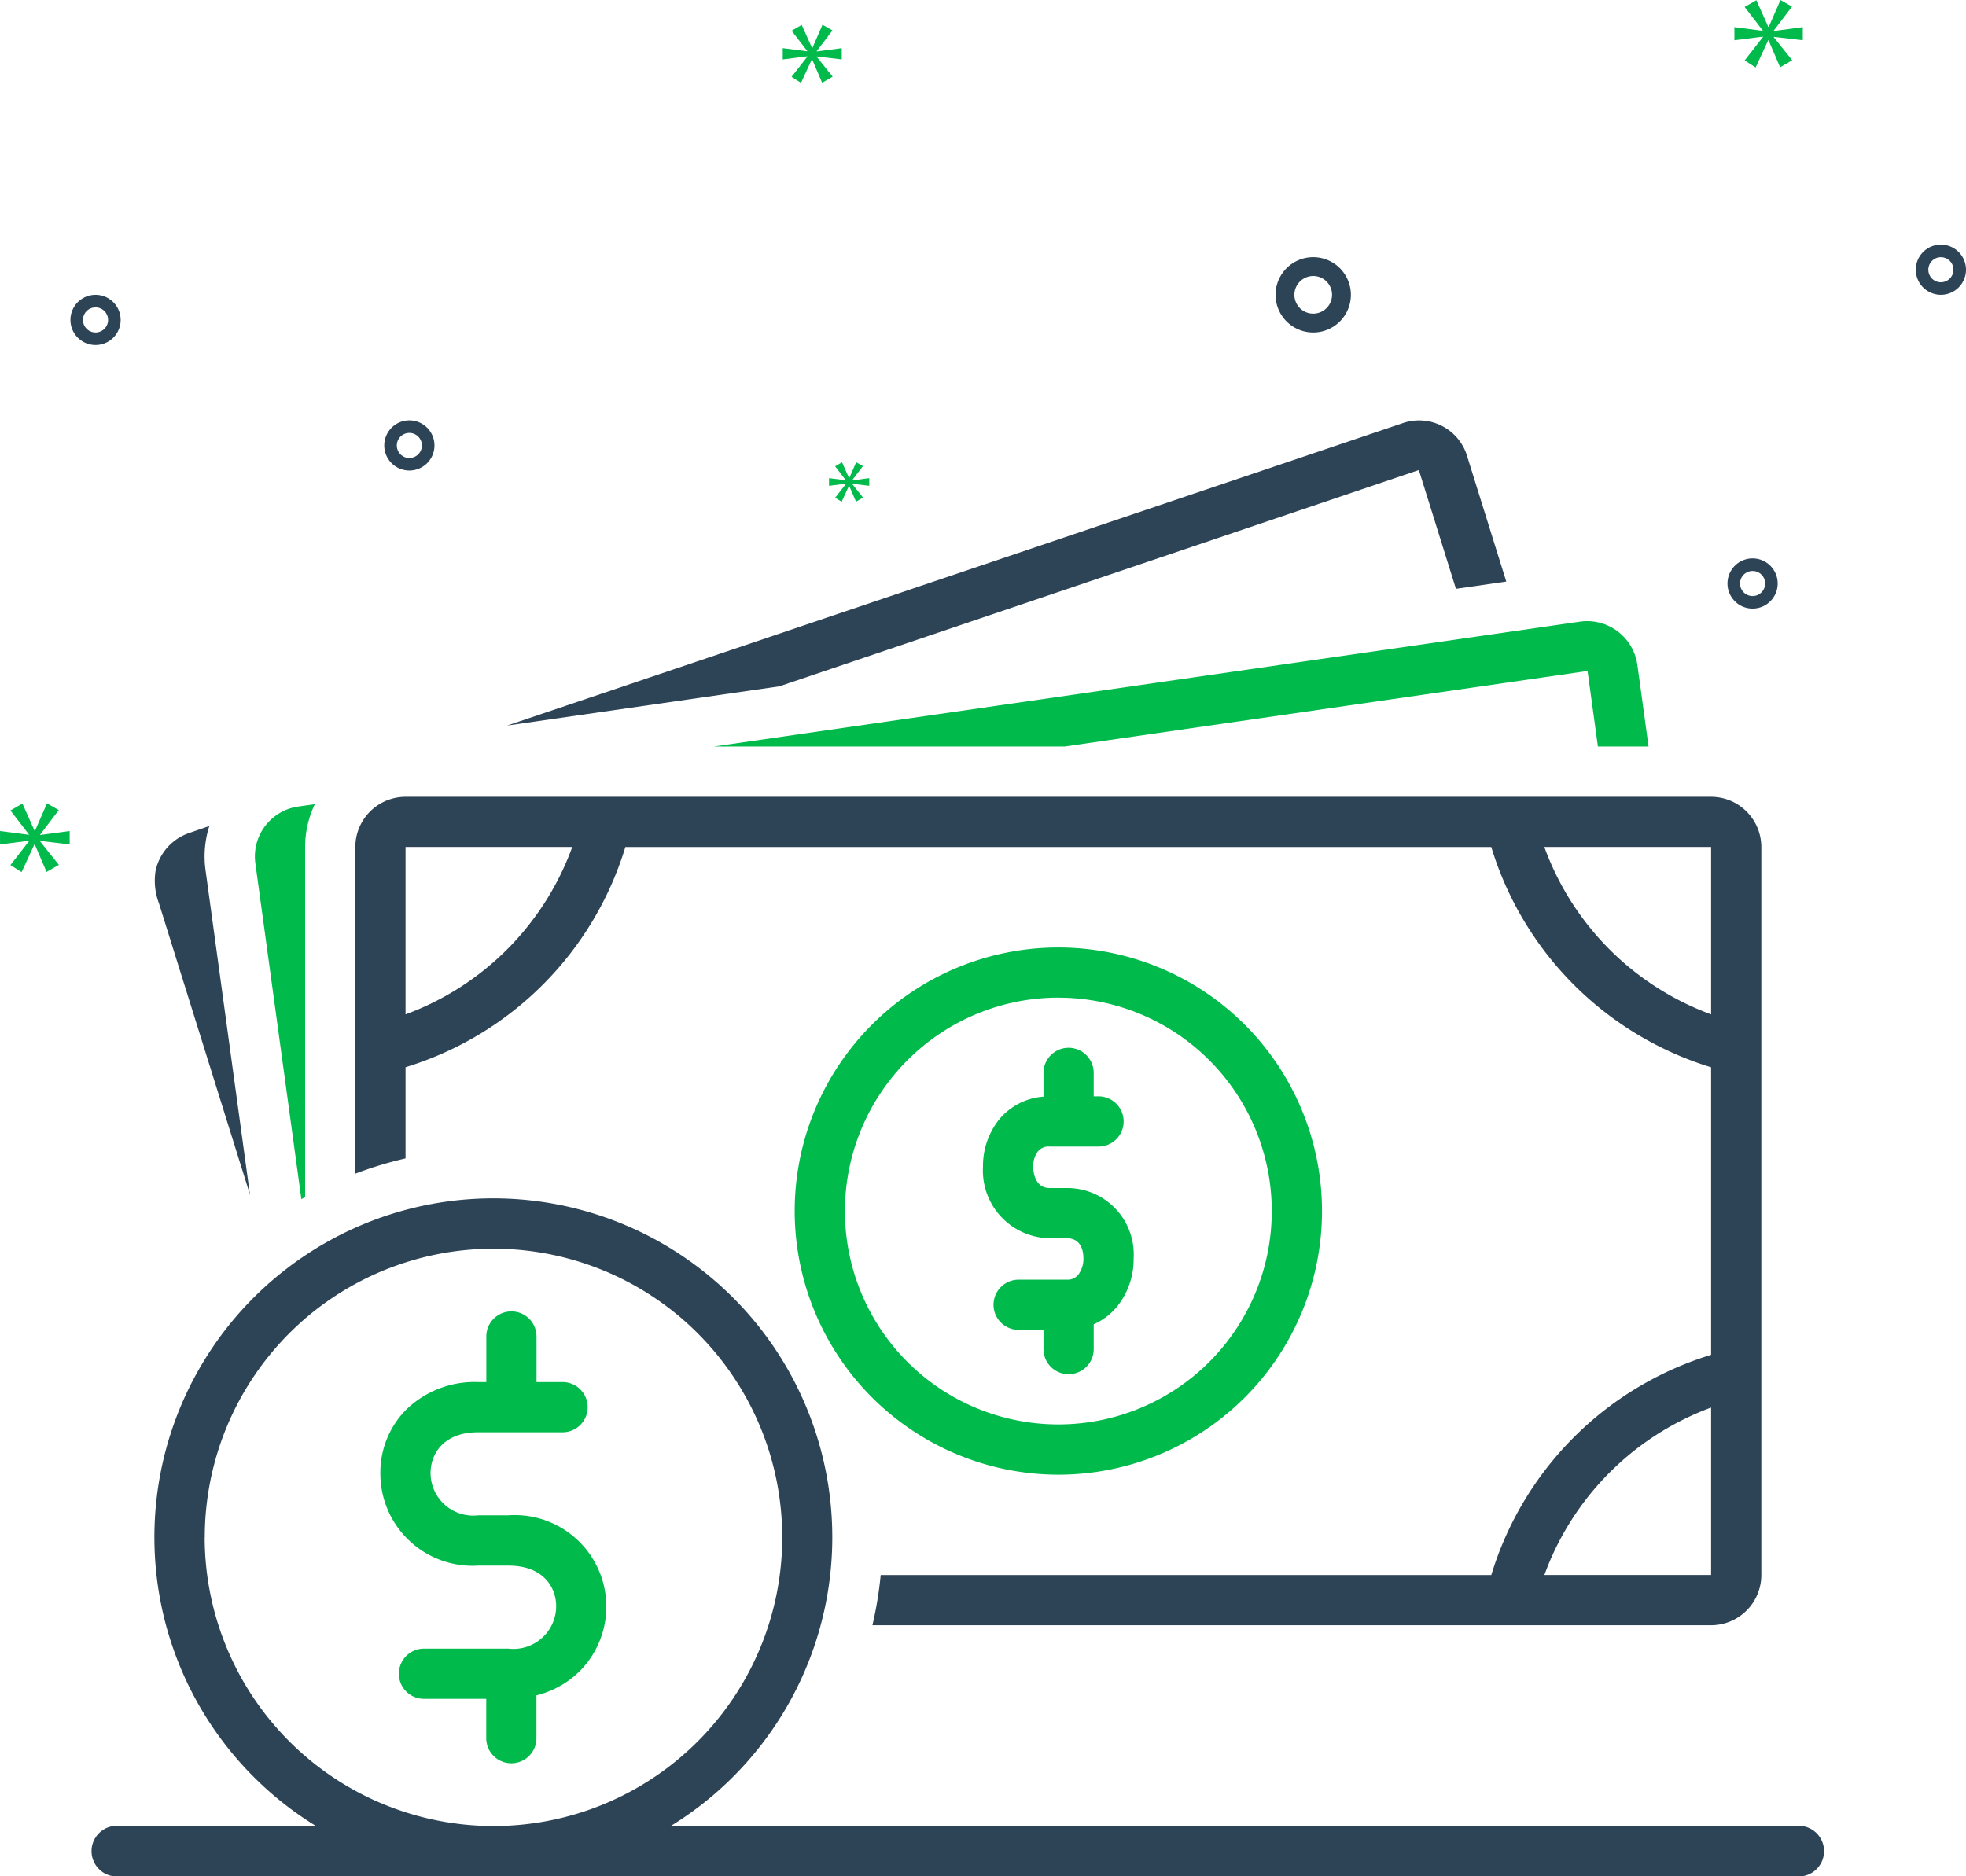
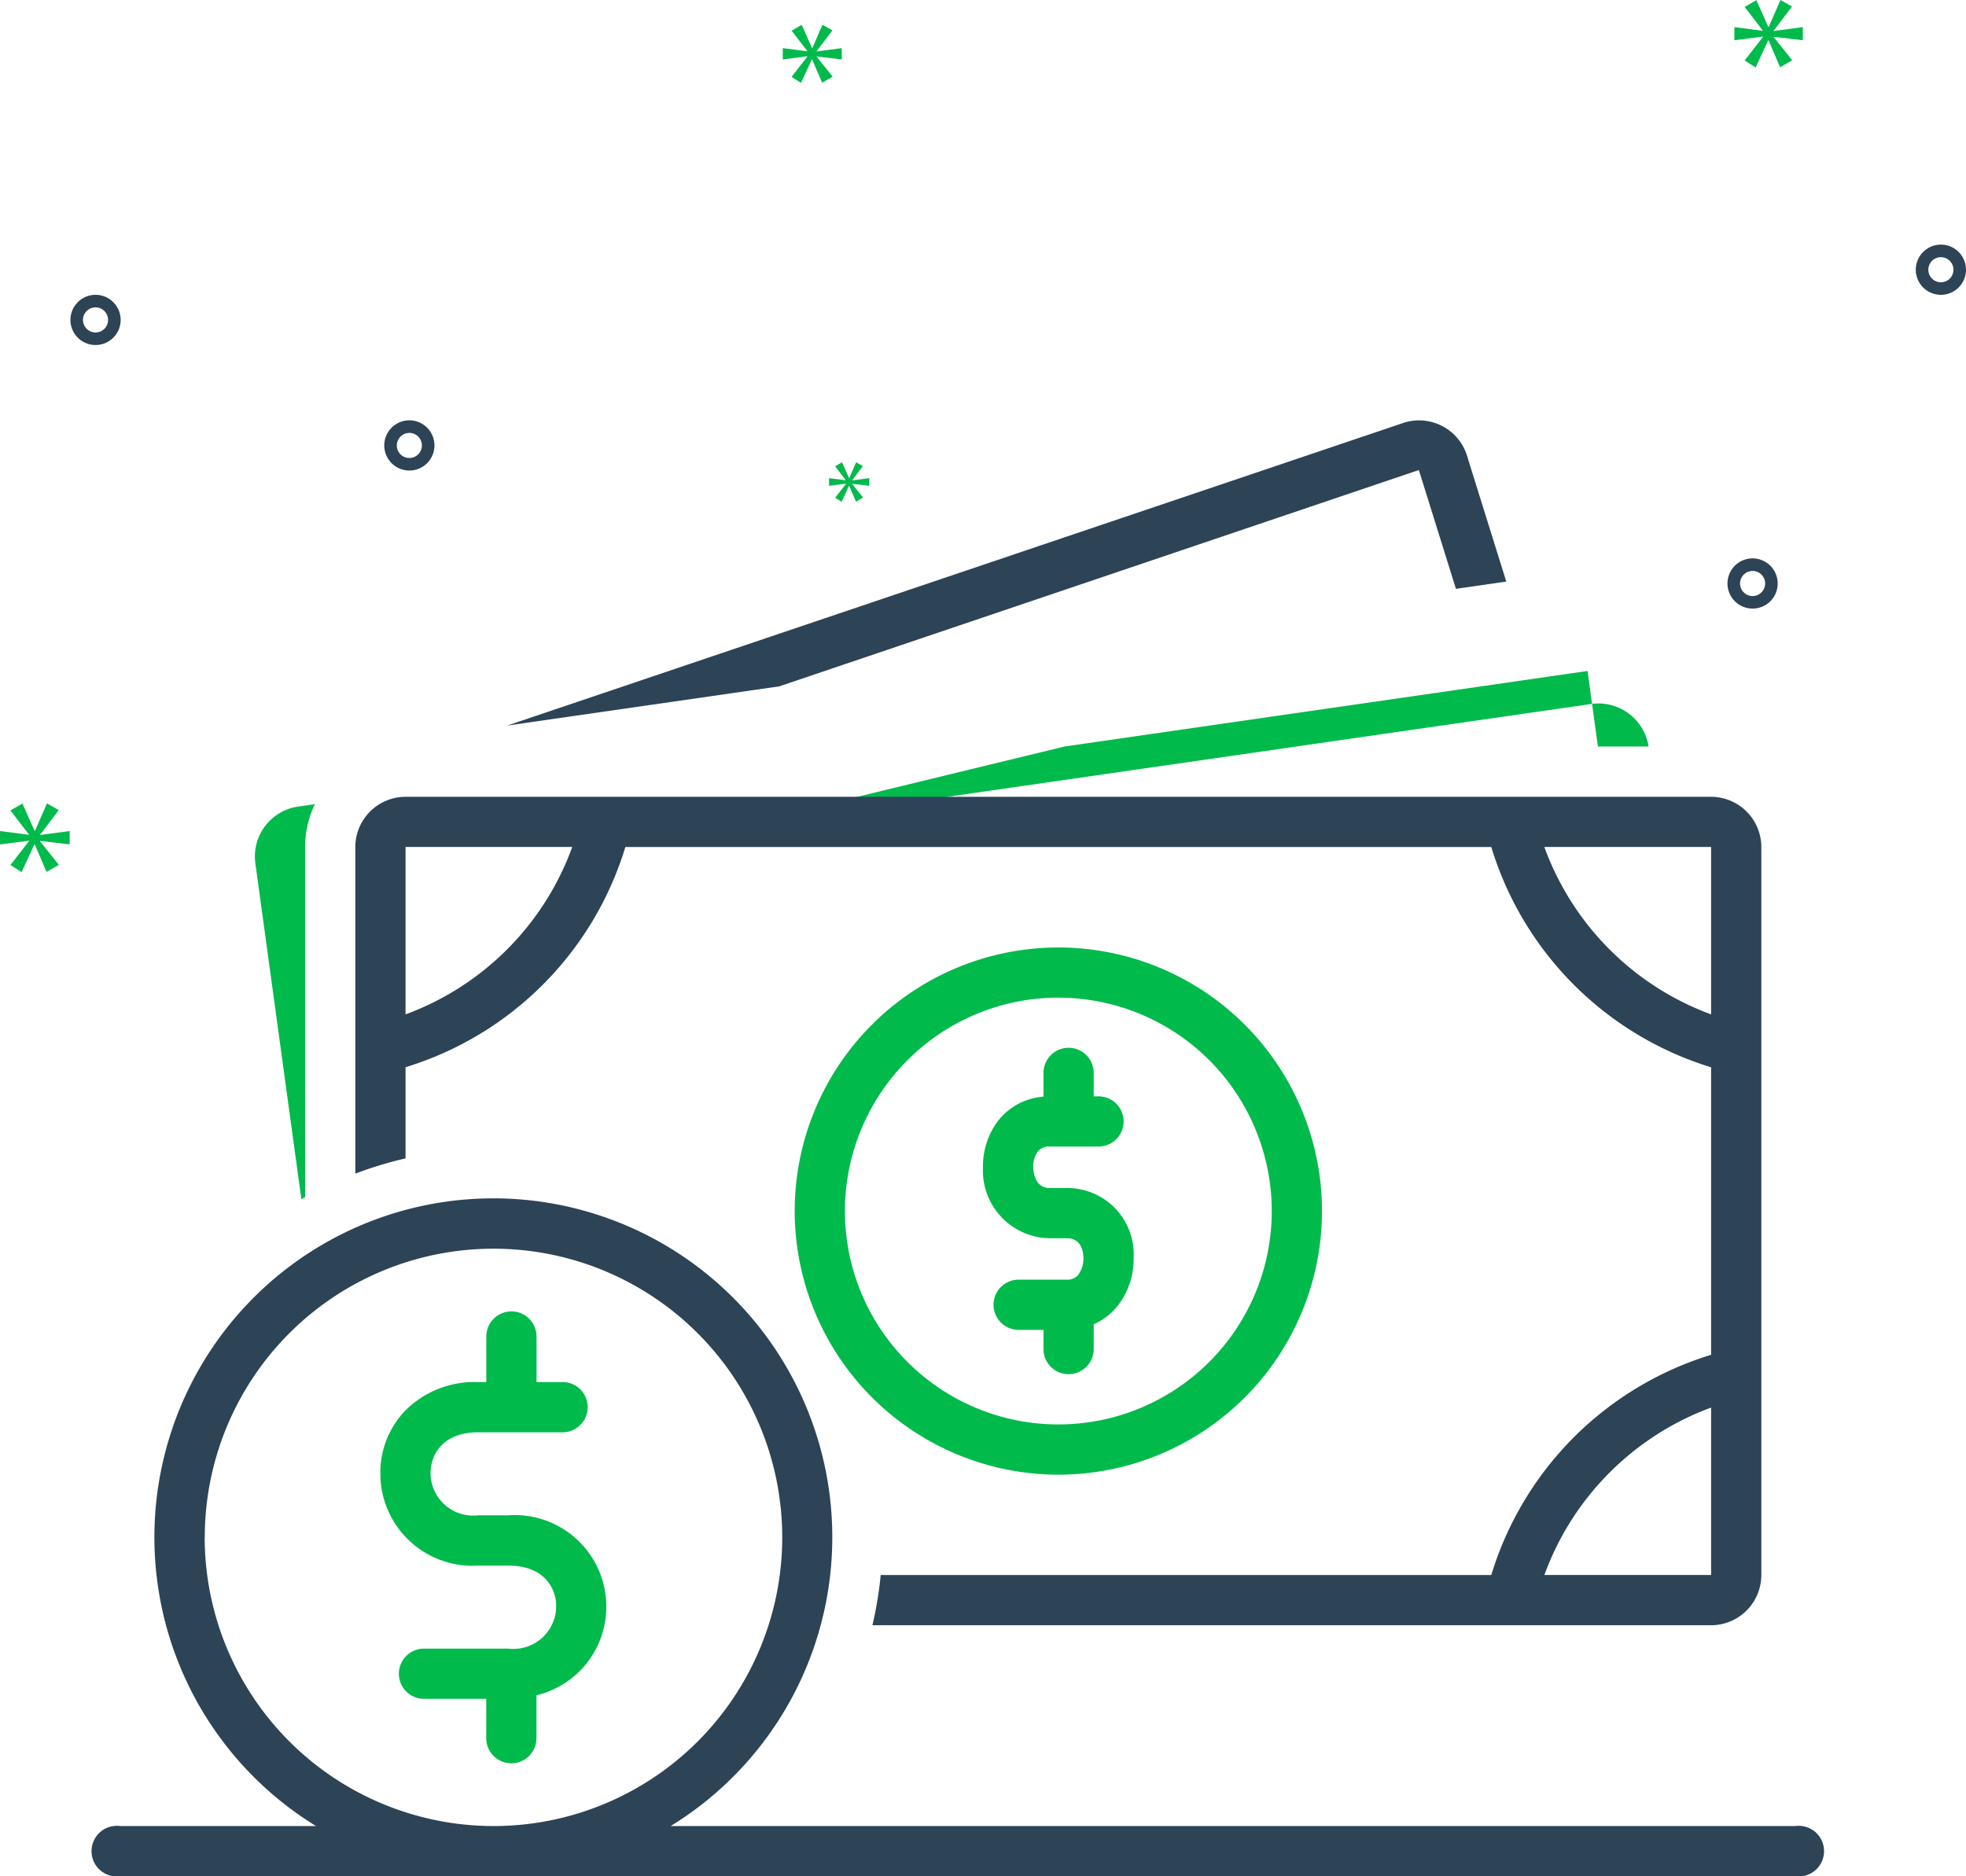
<svg xmlns="http://www.w3.org/2000/svg" width="111.853" height="106.768" viewBox="0 0 111.853 106.768">
  <g id="Group_287" data-name="Group 287" transform="translate(-718 -3051.453)">
    <path id="Path_326" data-name="Path 326" d="M1333.77,1037.724l2.11,6.76,2.864-.414s-2.246-7.189-2.246-7.2a2.857,2.857,0,0,0-3.575-1.839l-51.023,17.234,15.484-2.232Z" transform="translate(-535.046 2040.476)" fill="#2d4356" />
-     <path id="Path_327" data-name="Path 327" d="M722.194,1681.807a2.9,2.9,0,0,0-1.882,2.153,3.642,3.642,0,0,0,.2,1.853c.1.325,4.649,14.884,4.792,15.338.093.3.189.6.282.907.036.111.068.221.1.328l-2.532-18.495a5.707,5.707,0,0,1,.218-2.493Z" transform="translate(6.537 1417.059)" fill="#2d4356" />
-     <path id="Path_328" data-name="Path 328" d="M1631.148,1361.861l29.761-4.3.589,4.3h2.882s-.639-4.682-.643-4.685a2.886,2.886,0,0,0-3.214-2.428l-49.323,7.113Z" transform="translate(-852.587 1732.073)" fill="#00ba4b" />
+     <path id="Path_328" data-name="Path 328" d="M1631.148,1361.861l29.761-4.3.589,4.3h2.882a2.886,2.886,0,0,0-3.214-2.428l-49.323,7.113Z" transform="translate(-852.587 1732.073)" fill="#00ba4b" />
    <path id="Path_329" data-name="Path 329" d="M1117.135,1634.8h-74.278a2.861,2.861,0,0,0-2.857,2.857v18.587a21.476,21.476,0,0,1,2.857-.868v-5.189a18.823,18.823,0,0,0,12.506-12.531h49.266a18.829,18.829,0,0,0,12.506,12.535v16.362a18.817,18.817,0,0,0-12.506,12.531H1069.89a21.567,21.567,0,0,1-.471,2.857h47.716a2.861,2.861,0,0,0,2.857-2.857v-41.428A2.861,2.861,0,0,0,1117.135,1634.8Zm-74.278,12.381v-9.527h9.485A15.949,15.949,0,0,1,1042.857,1647.181Zm74.278,31.9h-9.485a15.976,15.976,0,0,1,9.485-9.527Zm0-31.9a15.954,15.954,0,0,1-9.488-9.527h9.488Z" transform="translate(-301.784 1461.995)" fill="#2d4356" />
    <path id="Path_330" data-name="Path 330" d="M1755,1904.9a15,15,0,1,0-15-15A15.015,15.015,0,0,0,1755,1904.9Zm0-27.144a12.142,12.142,0,1,1-12.142,12.142A12.154,12.154,0,0,1,1755,1877.753Z" transform="translate(-976.787 1230.469)" fill="#00ba4b" />
    <path id="Path_331" data-name="Path 331" d="M2043.793,2045.442h.978c.85,0,.943.8.943,1.146a1.5,1.5,0,0,1-.286.918.773.773,0,0,1-.657.293h-2.743a1.428,1.428,0,0,0,0,2.857h1.414v1.093a1.428,1.428,0,1,0,2.857,0v-1.411a3.586,3.586,0,0,0,1.361-1.046,4.319,4.319,0,0,0,.911-2.707,3.777,3.777,0,0,0-3.8-4h-.978c-.911,0-.936-1.082-.936-1.207a1.4,1.4,0,0,1,.268-.875.781.781,0,0,1,.668-.278h2.742a1.429,1.429,0,1,0,0-2.857h-.236v-1.335a1.428,1.428,0,1,0-2.857,0v1.353a3.6,3.6,0,0,0-2.535,1.314,4.233,4.233,0,0,0-.907,2.675A3.851,3.851,0,0,0,2043.793,2045.442Z" transform="translate(-1266.074 1076.472)" fill="#00ba4b" />
    <path id="Path_332" data-name="Path 332" d="M882.805,1648.939a5.684,5.684,0,0,1,.554-2.439l-.964.139a2.868,2.868,0,0,0-2.421,3.221l2.618,19.119c.071-.039.143-.082.214-.121v-19.391h0Z" transform="translate(-147.446 1450.713)" fill="#00ba4b" />
    <path id="Path_333" data-name="Path 333" d="M1085.471,2469.266h1.711c2.007,0,2.721,1.247,2.721,2.314a2.435,2.435,0,0,1-2.721,2.41h-4.8a1.428,1.428,0,1,0,0,2.857h3.542v2.239a1.428,1.428,0,0,0,2.857,0v-2.439a5.284,5.284,0,0,0,2.528-1.443,5.21,5.21,0,0,0-4.132-8.8h-1.71a2.426,2.426,0,0,1-2.711-2.4c0-1.071.711-2.325,2.711-2.325h4.8a1.428,1.428,0,1,0,0-2.857h-1.482v-2.593a1.428,1.428,0,1,0-2.857,0v2.593h-.457a5.572,5.572,0,0,0-4.132,1.6A5.083,5.083,0,0,0,1079.9,2464,5.246,5.246,0,0,0,1085.471,2469.266Z" transform="translate(-340.26 671.277)" fill="#00ba4b" />
-     <path id="Path_334" data-name="Path 334" d="M2508.243,779.185a2.143,2.143,0,1,0-2.143-2.143A2.145,2.145,0,0,0,2508.243,779.185Zm0-3.214a1.071,1.071,0,1,1-1.071,1.071A1.074,1.074,0,0,1,2508.243,775.971Z" transform="translate(-1715.529 2291.187)" fill="#2d4356" />
    <path id="Path_335" data-name="Path 335" d="M3527.529,754.9a1.428,1.428,0,1,0,1.428,1.428A1.428,1.428,0,0,0,3527.529,754.9Zm0,2.143a.714.714,0,1,1,.714-.714A.716.716,0,0,1,3527.529,757.043Z" transform="translate(-2699.104 2310.473)" fill="#2d4356" />
    <path id="Path_336" data-name="Path 336" d="M1087.528,1034.9a1.428,1.428,0,1,0,1.428,1.428A1.428,1.428,0,0,0,1087.528,1034.9Zm0,2.143a.714.714,0,1,1,.714-.714A.716.716,0,0,1,1087.528,1037.043Z" transform="translate(-346.238 2040.472)" fill="#2d4356" />
    <path id="Path_337" data-name="Path 337" d="M3227.529,1254.9a1.428,1.428,0,1,0,1.428,1.428A1.428,1.428,0,0,0,3227.529,1254.9Zm0,2.143a.714.714,0,1,1,.715-.714A.716.716,0,0,1,3227.529,1257.043Z" transform="translate(-2409.818 1828.328)" fill="#2d4356" />
    <path id="Path_338" data-name="Path 338" d="M588.957,836.328a1.428,1.428,0,1,0-1.428,1.428A1.428,1.428,0,0,0,588.957,836.328Zm-2.143,0a.714.714,0,1,1,.714.714A.716.716,0,0,1,586.814,836.328Z" transform="translate(135.907 2233.33)" fill="#2d4356" />
    <path id="Path_339" data-name="Path 339" d="M476.182,1647.178l1.061-1.4-.671-.382-.682,1.564h-.021l-.693-1.554-.682.393,1.05,1.364v.021l-1.643-.214v.761l1.653-.211v.021l-1.061,1.364.636.4.728-1.575h.021l.671,1.564.7-.4-1.071-1.343v-.021l1.686.2v-.761l-1.686.225Z" transform="translate(244.1 1451.773)" fill="#00ba4b" />
    <path id="Path_340" data-name="Path 340" d="M1795.854,1102.936l-.611.782.368.232.418-.907h.011l.389.9.4-.232-.618-.775v-.01l.971.114v-.436l-.971.129v-.014l.611-.8-.385-.218-.393.9h-.011l-.4-.9-.393.229.6.782v.014l-.946-.121v.436l.953-.121Z" transform="translate(-1029.727 1976.057)" fill="#00ba4b" />
    <path id="Path_341" data-name="Path 341" d="M3240.993,367.389v-.746l-1.654.221v-.021l1.04-1.371-.657-.371-.668,1.532h-.021l-.682-1.521-.668.382,1.032,1.339v.021l-1.614-.211v.746l1.625-.207v.021l-1.042,1.336.625.4.714-1.546h.022l.657,1.536.689-.4-1.05-1.314v-.021Z" transform="translate(-2420.425 2686.353)" fill="#00ba4b" />
    <path id="Path_342" data-name="Path 342" d="M1722.832,406.1l.9-1.182-.568-.321-.575,1.321h-.021l-.586-1.314-.575.332.889,1.153v.018l-1.393-.179v.643l1.4-.179v.018l-.9,1.154.539.339.615-1.332h.018l.568,1.325.6-.343-.907-1.132V406.4l1.425.171v-.643l-1.425.189Z" transform="translate(-958.369 2648.264)" fill="#00ba4b" />
    <path id="Path_348" data-name="Path 348" d="M716.74,2310.417H652.747a19.284,19.284,0,1,0-20.177,0H621.428a1.441,1.441,0,1,0,0,2.857h95.308a1.441,1.441,0,1,0,0-2.857Zm-90.5-16.427a16.427,16.427,0,1,1,16.427,16.427A16.445,16.445,0,0,1,626.235,2293.99Z" transform="translate(103.41 844.946)" fill="#2d4356" />
  </g>
</svg>